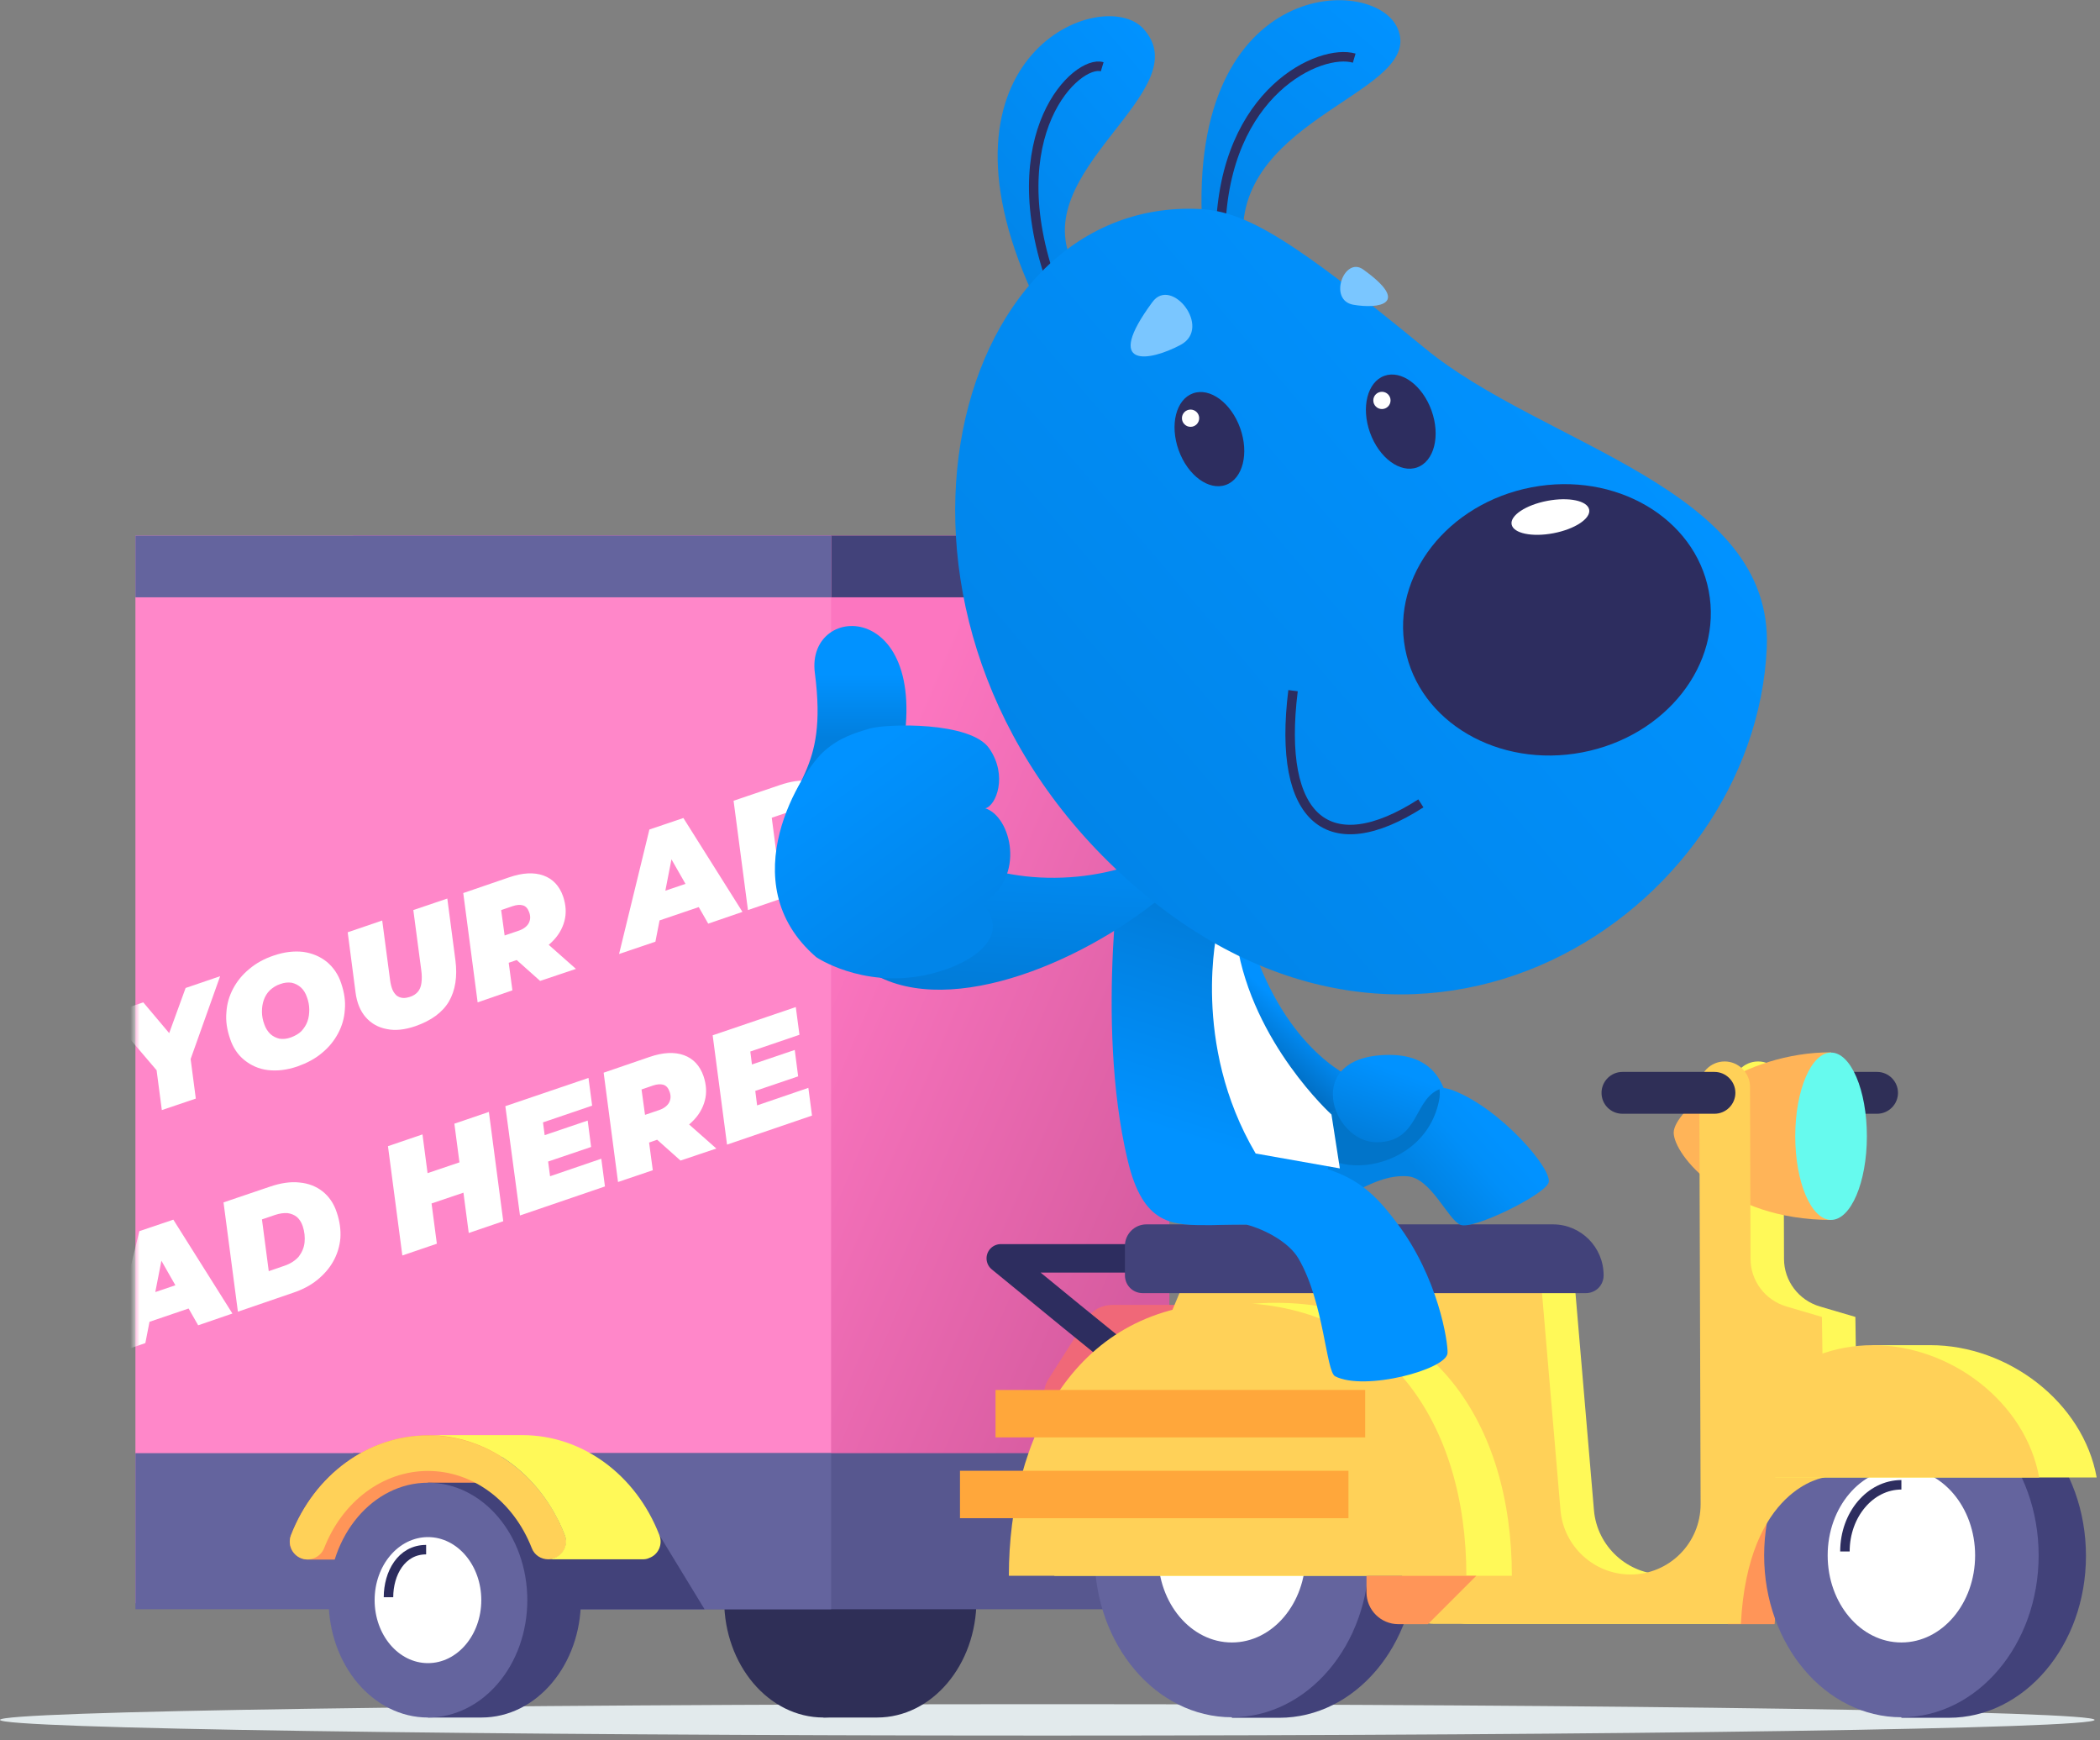
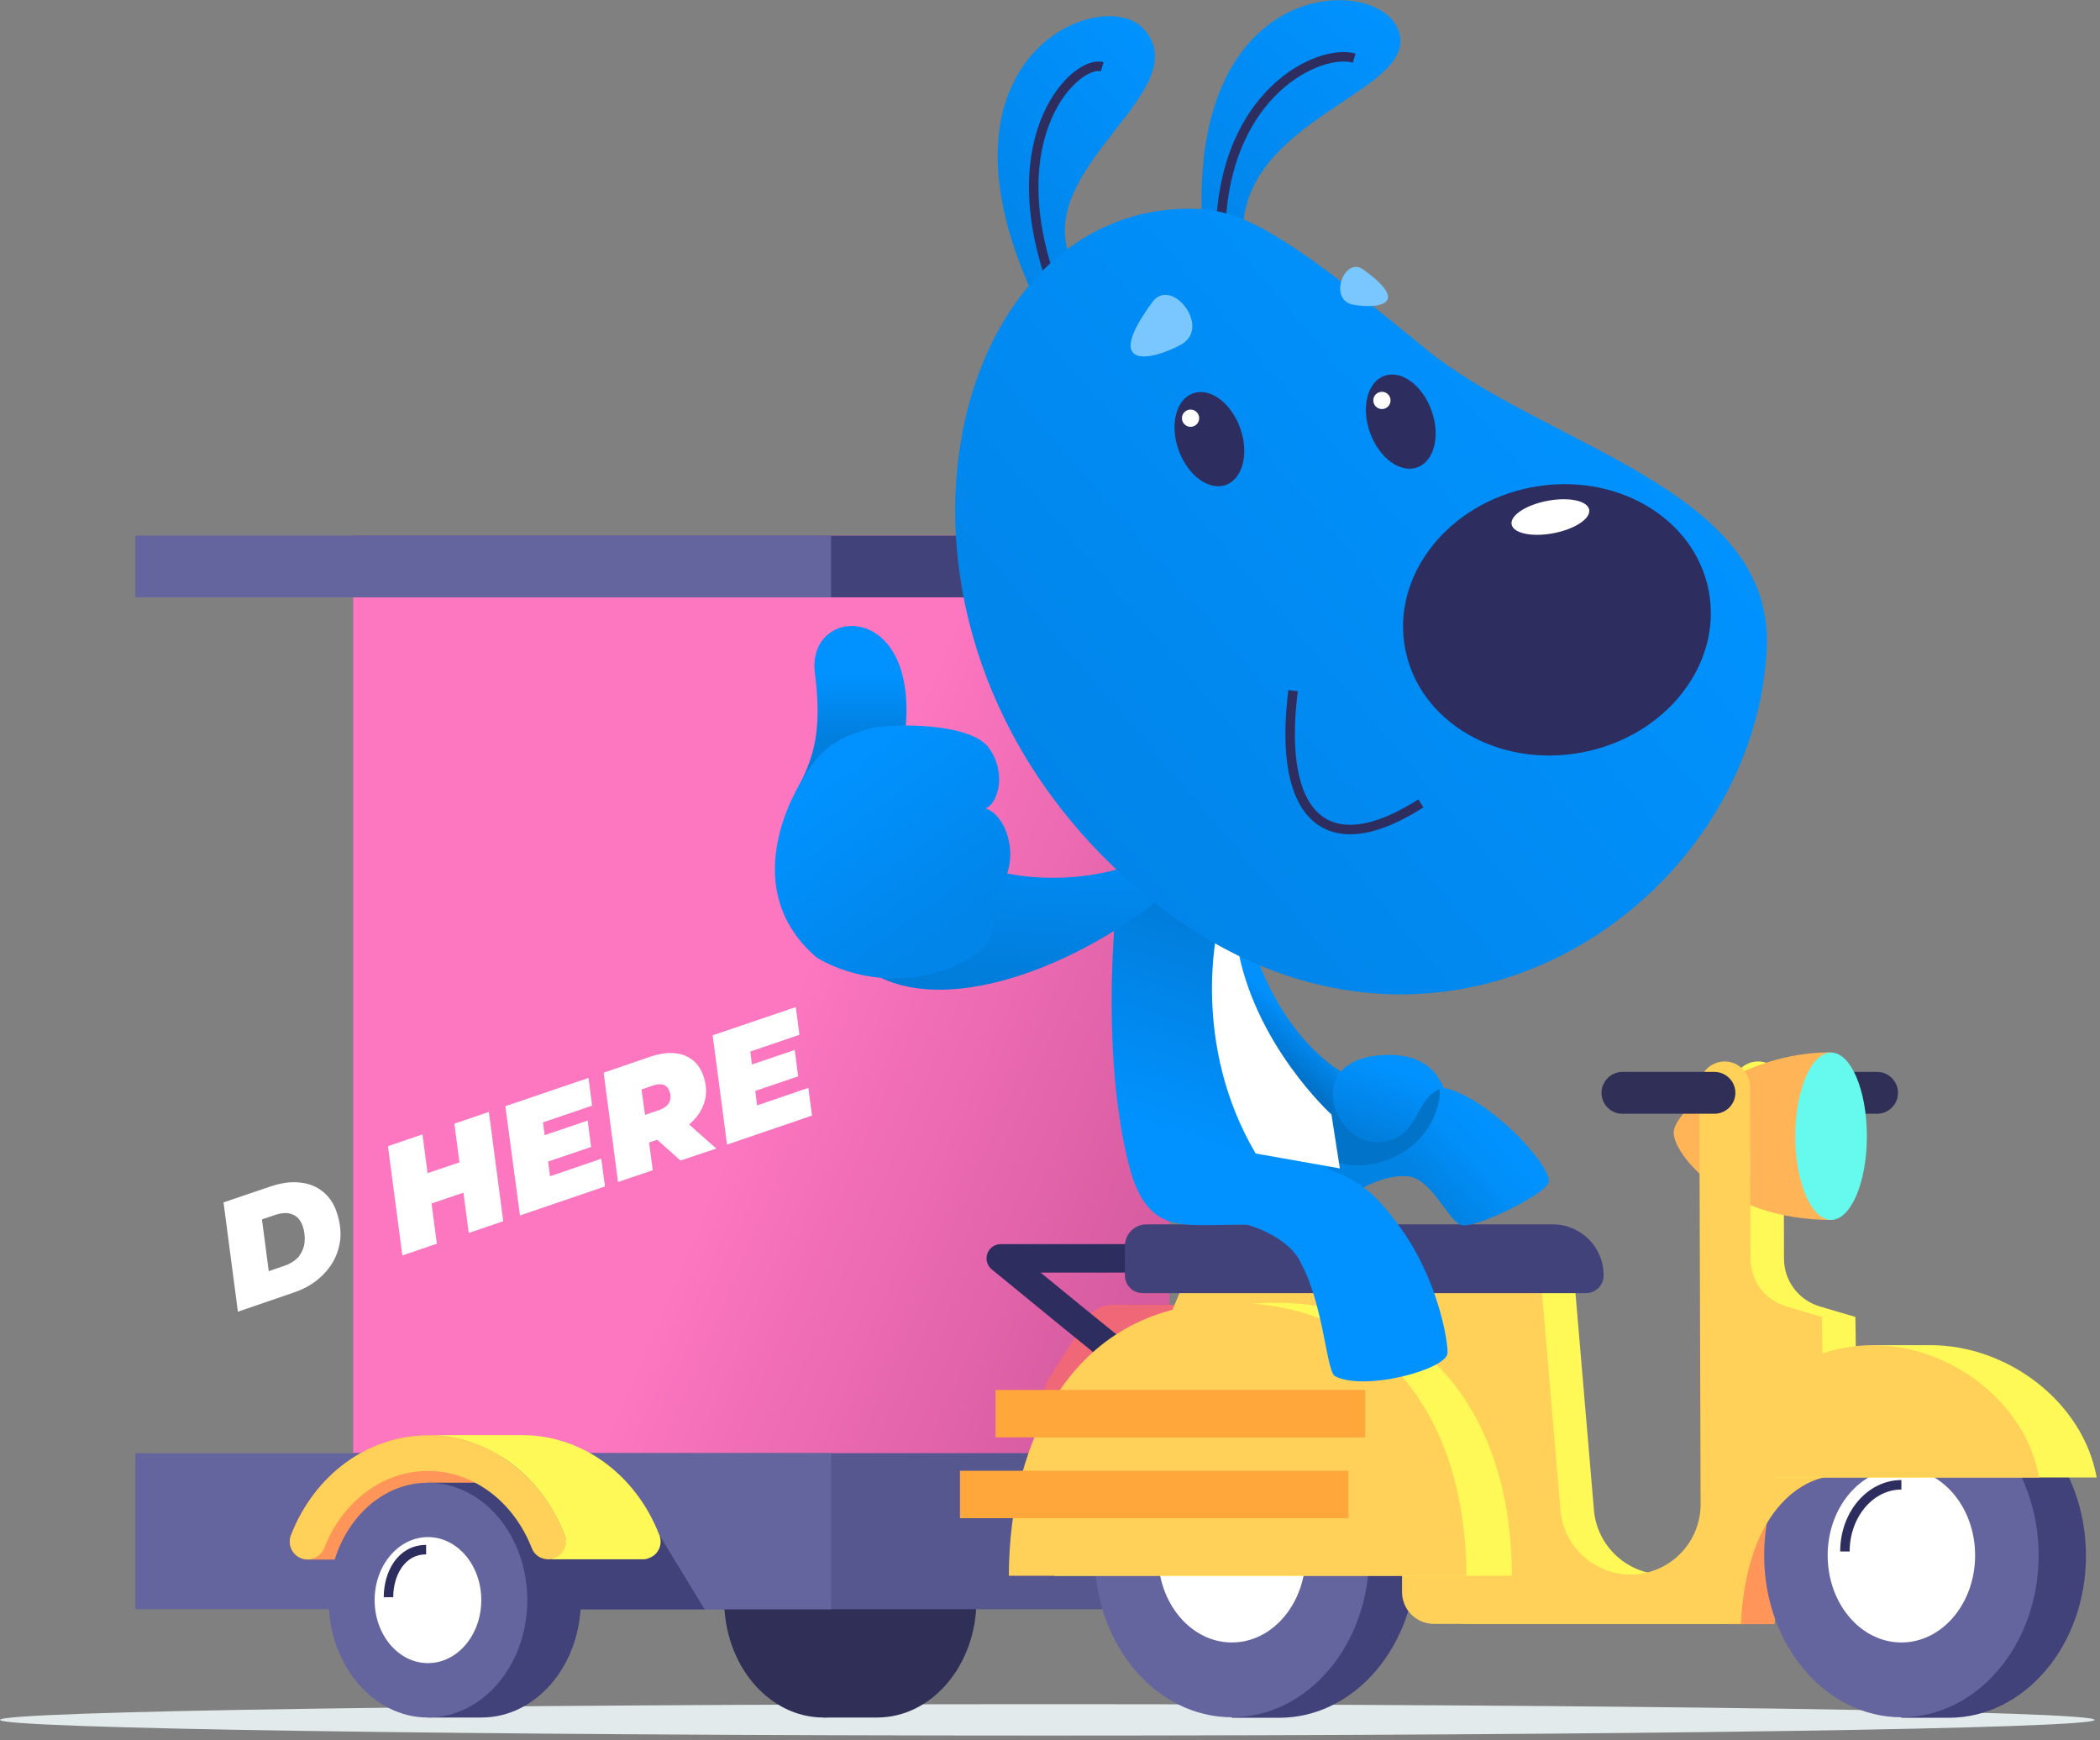
<svg xmlns="http://www.w3.org/2000/svg" width="443" height="367" viewBox="0 0 443 367" fill="none">
  <rect x="0" y="0" width="443" height="367" fill="#808080" stroke="none" />
  <path d="M220.929 366.046C342.945 366.046 441.859 364.564 441.859 362.737C441.859 360.909 342.945 359.428 220.929 359.428C98.913 359.428 0 360.909 0 362.737C0 364.564 98.913 366.046 220.929 366.046Z" fill="#E2EAEC" />
  <path d="M173.721 362.24H185.027C196.609 362.24 205.984 351.155 205.984 337.478C205.984 323.801 196.609 312.716 185.027 312.716H173.721" fill="#2F2F57" />
  <path d="M173.722 362.24C185.296 362.24 194.678 351.154 194.678 337.478C194.678 323.802 185.296 312.716 173.722 312.716C162.147 312.716 152.765 323.802 152.765 337.478C152.765 351.154 162.147 362.24 173.722 362.24Z" fill="#2F2F57" />
  <path d="M246.685 112.964H74.507V338.14H246.685V112.964Z" fill="url(#paint0_linear_63_465)" />
  <path d="M246.685 112.964H74.507V125.979H246.685V112.964Z" fill="#42427A" />
-   <path d="M175.321 112.964H28.568V338.14H175.321V112.964Z" fill="#FF87C9" />
  <path d="M175.321 112.964H28.568V125.979H175.321V112.964Z" fill="#64649E" />
  <path d="M246.685 306.484H74.507V339.408H246.685V306.484Z" fill="#57578F" />
  <path d="M175.321 306.484H28.568V339.408H175.321V306.484Z" fill="#64649E" />
  <path d="M148.628 339.408L139.087 323.746L114.27 319.941L101.089 339.408H148.628Z" fill="#42427A" />
  <path d="M90.28 302.734C77.706 302.734 66.345 311.006 61.382 323.801C60.609 325.731 61.602 327.882 63.532 328.654C63.974 328.82 64.415 328.93 64.911 328.93H84.875L110.244 302.789L90.28 302.734Z" fill="#FF9558" />
  <path d="M90.28 362.24H101.586C113.167 362.24 122.543 351.155 122.543 337.478C122.543 323.801 113.167 312.716 101.586 312.716H90.28" fill="#42427A" />
  <path d="M90.28 362.24C101.854 362.24 111.237 351.154 111.237 337.478C111.237 323.802 101.854 312.716 90.28 312.716C78.706 312.716 69.323 323.802 69.323 337.478C69.323 351.154 78.706 362.24 90.28 362.24Z" fill="#64649E" />
  <path d="M115.649 328.875C114.16 328.875 112.726 327.992 112.175 326.503C108.314 316.632 99.766 310.234 90.28 310.234C80.794 310.234 72.246 316.632 68.386 326.503C67.614 328.434 65.463 329.371 63.533 328.654C61.602 327.882 60.665 325.731 61.382 323.801C66.345 311.006 77.706 302.734 90.28 302.734C102.854 302.734 114.215 311.006 119.179 323.801C119.951 325.731 118.958 327.882 117.028 328.654C116.587 328.765 116.145 328.875 115.649 328.875Z" fill="#FFD158" />
  <path d="M139.088 323.746C134.124 310.951 122.763 302.679 110.189 302.679H90.225C102.799 302.679 114.16 310.951 119.124 323.746C119.896 325.676 118.903 327.827 116.973 328.599C116.531 328.765 116.09 328.875 115.594 328.875H135.558C135.999 328.875 136.496 328.82 136.937 328.599C138.922 327.882 139.86 325.676 139.088 323.746Z" fill="#FFF958" />
  <path d="M90.28 350.769C96.494 350.769 101.531 344.819 101.531 337.478C101.531 330.138 96.494 324.187 90.28 324.187C84.067 324.187 79.029 330.138 79.029 337.478C79.029 344.819 84.067 350.769 90.28 350.769Z" fill="white" />
  <path d="M89.894 326.834C84.655 326.834 81.953 331.853 81.953 336.872" stroke="#2D2D5F" stroke-width="2" stroke-miterlimit="10" />
  <mask id="mask0_63_465" style="mask-type:luminance" maskUnits="userSpaceOnUse" x="28" y="112" width="148" height="227">
-     <path d="M175.321 112.964H28.568V338.14H175.321V112.964Z" fill="white" />
-   </mask>
+     </mask>
  <g mask="url(#mask0_63_465)">
    <path d="M34.138 234.128L32.814 224.035L35.075 228.116L22.942 213.888L30.222 211.406L38.495 221.223L33.917 222.767L39.156 208.373L46.436 205.891L38.991 226.793L39.984 221.609L41.307 231.701L34.138 234.128Z" fill="white" />
    <path d="M62.761 224.918C60.499 225.69 58.459 225.91 56.529 225.69C54.598 225.469 52.944 224.697 51.565 223.594C50.186 222.491 49.139 220.947 48.532 219.072C47.87 217.142 47.594 215.322 47.76 213.502C47.87 211.682 48.367 210.027 49.194 208.483C50.021 206.939 51.124 205.56 52.613 204.347C54.047 203.134 55.757 202.196 57.742 201.534C60.003 200.762 62.044 200.542 63.974 200.762C65.904 201.038 67.558 201.755 68.937 202.858C70.316 204.016 71.364 205.505 71.971 207.38C72.632 209.31 72.908 211.13 72.743 212.95C72.632 214.77 72.136 216.425 71.309 217.969C70.481 219.513 69.378 220.892 67.889 222.105C66.456 223.318 64.746 224.201 62.761 224.918ZM61.382 218.796C62.264 218.465 63.036 218.024 63.588 217.473C64.139 216.866 64.58 216.204 64.856 215.432C65.132 214.66 65.242 213.833 65.242 212.95C65.242 212.068 65.077 211.186 64.746 210.303C64.47 209.476 64.029 208.759 63.477 208.263C62.926 207.766 62.264 207.435 61.547 207.27C60.775 207.16 60.003 207.215 59.121 207.546C58.238 207.821 57.521 208.318 56.915 208.869C56.308 209.476 55.922 210.138 55.646 210.91C55.37 211.682 55.26 212.509 55.26 213.392C55.26 214.274 55.426 215.156 55.757 216.039C56.032 216.866 56.473 217.528 57.025 218.079C57.576 218.576 58.238 218.906 58.955 219.072C59.672 219.182 60.499 219.127 61.382 218.796Z" fill="white" />
    <path d="M87.633 216.425C85.372 217.197 83.387 217.417 81.567 217.031C79.802 216.701 78.313 215.873 77.155 214.55C75.996 213.226 75.28 211.461 75.004 209.31L73.349 196.626L80.629 194.144L82.284 206.663C82.394 207.491 82.559 208.152 82.78 208.704C83.001 209.255 83.332 209.641 83.662 209.972C84.048 210.248 84.434 210.413 84.931 210.469C85.427 210.524 85.924 210.413 86.475 210.248C87.192 210.027 87.743 209.641 88.129 209.2C88.516 208.759 88.791 208.152 88.902 207.325C89.012 206.498 89.012 205.615 88.846 204.457L87.192 191.938L94.361 189.512L96.071 202.527C96.512 205.946 96.071 208.869 94.692 211.241C93.314 213.557 90.942 215.267 87.633 216.425Z" fill="white" />
    <path d="M100.759 211.406L97.725 188.354L107.377 185.045C110.244 184.052 112.671 183.942 114.656 184.659C116.642 185.375 118.02 186.865 118.792 189.071C119.399 190.89 119.509 192.6 119.068 194.255C118.627 195.909 117.745 197.398 116.366 198.722C114.987 200.045 113.222 201.093 110.961 201.81L104.012 204.182L106.88 199.825L108.093 208.869L100.759 211.406ZM106.935 200.817L103.24 198.391L109.417 196.295C110.41 195.964 111.127 195.413 111.513 194.751C111.899 194.034 111.954 193.262 111.623 192.379C111.347 191.607 110.906 191.111 110.299 190.946C109.693 190.78 108.976 190.835 108.149 191.111L102.523 193.041L105.226 188.354L106.935 200.817ZM113.939 206.884L106.825 200.542L114.325 198.005L121.495 204.347L113.939 206.884Z" fill="white" />
    <path d="M130.594 201.203L136.992 174.952L144.161 172.526L156.625 192.324L149.4 194.806L139.694 177.82L142.507 176.827L138.26 198.611L130.594 201.203ZM135.668 195.302L136.771 189.071L146.698 185.706L149.29 190.67L135.668 195.302Z" fill="white" />
    <path d="M157.783 191.938L154.75 168.886L164.511 165.577C166.773 164.805 168.868 164.474 170.799 164.694C172.674 164.86 174.328 165.522 175.652 166.569C176.975 167.617 178.023 169.106 178.63 170.981C179.292 172.912 179.512 174.732 179.402 176.441C179.236 178.206 178.74 179.805 177.913 181.294C177.086 182.783 175.927 184.107 174.494 185.265C173.06 186.423 171.35 187.306 169.365 187.968L157.783 191.938ZM164.236 183.39L167.6 182.232C168.868 181.791 169.861 181.129 170.578 180.302C171.24 179.419 171.681 178.427 171.791 177.324C171.902 176.221 171.791 175.063 171.405 173.904C171.129 173.077 170.688 172.415 170.192 171.974C169.64 171.533 168.979 171.257 168.207 171.147C167.434 171.092 166.552 171.202 165.559 171.533L162.802 172.471L164.236 183.39Z" fill="white" />
  </g>
  <mask id="mask1_63_465" style="mask-type:luminance" maskUnits="userSpaceOnUse" x="28" y="112" width="148" height="227">
    <path d="M175.321 112.964H28.568V338.14H175.321V112.964Z" fill="white" />
  </mask>
  <g mask="url(#mask1_63_465)">
-     <path d="M22.998 285.913L29.395 259.662L36.564 257.236L49.028 277.034L41.804 279.516L32.097 262.475L34.91 261.482L30.663 283.266L22.998 285.913ZM28.071 279.957L29.174 273.725L39.101 270.361L41.693 275.325L28.071 279.957Z" fill="white" />
    <path d="M50.186 276.648L47.153 253.596L56.915 250.287C59.176 249.515 61.271 249.184 63.202 249.404C65.077 249.57 66.731 250.231 68.055 251.279C69.378 252.327 70.426 253.816 71.033 255.691C71.695 257.622 71.915 259.441 71.805 261.151C71.639 262.916 71.143 264.515 70.316 266.004C69.489 267.493 68.331 268.817 66.897 269.975C65.463 271.133 63.753 272.016 61.768 272.677L50.186 276.648ZM56.694 268.1L60.058 266.942C61.327 266.501 62.319 265.839 63.036 265.012C63.698 264.129 64.139 263.136 64.249 262.033C64.36 260.931 64.249 259.772 63.863 258.614C63.588 257.787 63.147 257.125 62.65 256.684C62.099 256.243 61.437 255.967 60.665 255.857C59.893 255.802 59.01 255.912 58.018 256.243L55.26 257.18L56.694 268.1Z" fill="white" />
    <path d="M92.155 262.309L84.875 264.791L81.842 241.738L89.122 239.257L92.155 262.309ZM98.222 251.39L90.556 253.982L89.728 247.584L97.394 244.992L98.222 251.39ZM95.85 236.996L103.13 234.514L106.163 257.566L98.883 260.048L95.85 236.996Z" fill="white" />
    <path d="M116.035 248.081L126.844 244.386L127.616 250.231L109.693 256.353L106.604 233.301L124.142 227.344L124.914 233.19L114.546 236.72L116.035 248.081ZM114.381 239.588L123.977 236.334L124.694 241.904L115.098 245.158L114.381 239.588Z" fill="white" />
    <path d="M130.374 249.294L127.341 226.241L136.992 222.932C139.86 221.94 142.286 221.829 144.272 222.546C146.257 223.263 147.636 224.752 148.408 226.958C149.014 228.778 149.125 230.488 148.683 232.142C148.242 233.797 147.36 235.286 145.981 236.61C144.602 237.933 142.838 238.981 140.576 239.698L133.628 242.124L136.495 237.768L137.709 246.812L130.374 249.294ZM136.551 238.65L132.856 236.223L139.032 234.128C140.025 233.797 140.742 233.245 141.128 232.584C141.514 231.867 141.569 231.095 141.238 230.212C140.963 229.44 140.521 228.944 139.915 228.778C139.308 228.613 138.591 228.668 137.764 228.944L132.139 230.874L134.841 226.186L136.551 238.65ZM143.555 244.772L136.44 238.429L143.941 235.893L151.11 242.235L143.555 244.772Z" fill="white" />
    <path d="M159.713 233.135L170.523 229.44L171.295 235.286L153.371 241.408L150.338 218.355L167.875 212.399L168.648 218.245L158.279 221.774L159.713 233.135ZM158.059 224.697L167.655 221.443L168.372 227.013L158.776 230.267L158.059 224.697Z" fill="white" />
  </g>
  <path d="M376.562 234.9H395.974C398.401 234.9 400.386 232.915 400.386 230.488C400.386 228.061 398.401 226.076 395.974 226.076H376.562C374.135 226.076 372.15 228.061 372.15 230.488C372.15 232.915 374.135 234.9 376.562 234.9Z" fill="#2F2F57" />
  <path d="M391.893 311.613L391.397 277.751L383.897 275.545C379.43 274.222 376.341 270.141 376.341 265.508L376.231 229.219C376.231 226.297 373.804 223.87 370.881 223.87C367.903 223.87 365.532 226.297 365.532 229.219L365.808 317.238C365.808 325.456 359.19 332.074 351.027 332.074C343.362 332.074 336.909 326.173 336.247 318.507L332.166 270.582H256.777L230.912 332.074H302.772V335.769C302.772 339.519 305.805 342.497 309.5 342.497H374.246C375.79 313.764 391.893 311.613 391.893 311.613Z" fill="#FFF958" />
  <path d="M365.863 317.238C365.863 319.499 365.366 321.65 364.484 323.525V342.552H374.356C375.845 313.819 391.948 311.613 391.948 311.613L391.838 304.94H365.807L365.863 317.238Z" fill="#FF9558" />
  <path d="M386.268 257.291C363.987 257.291 353.068 243.503 353.068 238.871C353.068 234.293 367.572 221.94 386.268 221.94" fill="#FFB458" />
  <path d="M386.268 257.291C390.441 257.291 393.823 249.389 393.823 239.643C393.823 229.896 390.441 221.995 386.268 221.995C382.095 221.995 378.712 229.896 378.712 239.643C378.712 249.389 382.095 257.291 386.268 257.291Z" fill="#66FAEE" />
  <path d="M251.427 275.214H234.717C232.401 275.214 230.47 276.262 229.312 278.082L221.205 290.822C218.062 295.785 222.749 302.955 228.981 302.955H233.945L251.427 275.214Z" fill="#F06878" />
  <path d="M241.941 290.38C240.728 289.719 211.113 265.398 211.113 265.398H247.622" stroke="#2D2D5F" stroke-width="6" stroke-miterlimit="10" stroke-linecap="round" stroke-linejoin="round" />
  <path d="M411.085 293.91H401.103V296.006C390.018 300.804 382.132 313.378 382.132 328.103C382.132 342.828 390.018 355.402 401.103 360.2V362.296H411.085C427.079 362.296 440.039 347.019 440.039 328.158C440.039 309.186 427.079 293.91 411.085 293.91Z" fill="#42427A" />
  <path d="M401.103 362.185C417.094 362.185 430.057 346.901 430.057 328.048C430.057 309.194 417.094 293.91 401.103 293.91C385.113 293.91 372.15 309.194 372.15 328.048C372.15 346.901 385.113 362.185 401.103 362.185Z" fill="#64649E" />
  <path d="M401.103 346.412C409.692 346.412 416.655 338.19 416.655 328.048C416.655 317.905 409.692 309.683 401.103 309.683C392.514 309.683 385.551 317.905 385.551 328.048C385.551 338.19 392.514 346.412 401.103 346.412Z" fill="white" />
  <path d="M401.103 313.157C394.54 313.157 389.191 319.444 389.191 327.22" stroke="#2D2D5F" stroke-width="2" stroke-miterlimit="10" />
  <path d="M269.847 293.91H259.865V296.006C248.78 300.804 240.894 313.378 240.894 328.103C240.894 342.828 248.78 355.402 259.865 360.2V362.296H269.847C285.841 362.296 298.801 347.019 298.801 328.158C298.746 309.186 285.785 293.91 269.847 293.91Z" fill="#42427A" />
  <path d="M384.834 311.613L384.338 277.751L376.837 275.545C372.37 274.222 369.282 270.141 369.282 265.508L369.172 229.219C369.172 226.297 366.745 223.87 363.822 223.87C360.844 223.87 358.473 226.297 358.473 229.219L358.748 317.238C358.748 325.456 352.13 332.074 343.968 332.074C336.302 332.074 329.85 326.173 329.188 318.507L325.107 270.582H249.717L223.852 332.074H295.767V335.769C295.767 339.519 298.801 342.497 302.496 342.497H367.241C368.73 313.764 384.834 311.613 384.834 311.613Z" fill="#FFD158" />
  <path d="M374.466 311.613H442.3C439.432 295.73 423.604 283.707 407.225 283.707H395.092L374.466 311.613Z" fill="#FFF958" />
  <path d="M362.333 311.613H430.167C427.299 295.73 411.471 283.707 395.092 283.707C378.712 283.707 365.201 295.73 362.333 311.613Z" fill="#FFD158" />
  <path d="M259.865 362.185C275.856 362.185 288.819 346.901 288.819 328.048C288.819 309.194 275.856 293.91 259.865 293.91C243.875 293.91 230.912 309.194 230.912 328.048C230.912 346.901 243.875 362.185 259.865 362.185Z" fill="#64649E" />
  <path d="M259.865 346.412C268.454 346.412 275.417 338.19 275.417 328.048C275.417 317.905 268.454 309.683 259.865 309.683C251.276 309.683 244.313 317.905 244.313 328.048C244.313 338.19 251.276 346.412 259.865 346.412Z" fill="white" />
  <path d="M222.418 332.349H318.93C318.93 299.921 301.834 274.773 269.075 274.773C236.316 274.773 222.418 303.561 222.418 332.349Z" fill="#FFF958" />
  <path d="M212.823 332.349H309.334C309.334 299.921 292.238 274.773 259.479 274.773C226.72 274.773 212.823 303.561 212.823 332.349Z" fill="#FFD158" />
  <path d="M284.462 315.198H202.51" stroke="#FFA73B" stroke-width="10" stroke-miterlimit="10" />
  <path d="M287.991 298.156H210.01" stroke="#FFA73B" stroke-width="10" stroke-miterlimit="10" />
  <path d="M327.589 258.228H241.831C239.349 258.228 237.309 260.269 237.309 262.75V268.982C237.309 271.078 238.963 272.733 241.059 272.733H334.538C336.633 272.733 338.288 271.078 338.288 268.982C338.288 263.026 333.49 258.228 327.589 258.228Z" fill="#42427A" />
  <path d="M342.259 234.9H361.671C364.098 234.9 366.083 232.915 366.083 230.488C366.083 228.061 364.098 226.076 361.671 226.076H342.259C339.832 226.076 337.847 228.061 337.847 230.488C337.847 232.915 339.777 234.9 342.259 234.9Z" fill="#2F2F57" />
-   <path d="M288.267 332.349V335.824C288.267 339.574 291.3 342.552 294.995 342.552H301.227L311.43 332.349H288.267Z" fill="#FF9558" />
  <path d="M264.663 200.762C272.494 222.822 286.116 227.73 286.116 227.73L280.105 240.194C280.105 240.194 266.759 240.084 261.078 199.825" fill="url(#paint1_linear_63_465)" />
  <path d="M276.355 235.727C290.308 232.087 300.124 227.51 306.577 229.992C316.559 233.797 327.81 246.867 326.651 249.515C325.493 252.162 310.823 259.386 308.121 258.338C305.419 257.291 301.889 248.356 296.815 248.081C290.032 247.695 285.73 252.437 276.355 255.14" fill="url(#paint2_linear_63_465)" />
  <path d="M303.544 232.253C303.764 231.26 303.764 230.378 303.654 229.606C302.937 229.44 302.22 229.33 301.448 229.33C295.326 229.606 287.164 232.914 276.631 235.672C276.52 236.058 276.465 236.499 276.355 236.885C274.976 249.735 300.014 249.073 303.544 232.253Z" fill="#0174C9" />
  <path d="M258.376 183.666L236.923 177.93C236.923 177.93 230.912 215.267 237.86 244.606L271.502 259.386L276.41 253.596C281.208 247.97 282.366 239.367 277.623 233.687C257.494 209.752 258.376 183.666 258.376 183.666Z" fill="url(#paint3_linear_63_465)" />
  <path d="M243.761 190.229C225.121 204.898 196.112 215.708 181.332 203.354C174.107 197.343 187.784 165.522 194.899 174.787C202.454 184.659 222.088 187.912 238.191 182.618" fill="url(#paint4_linear_63_465)" />
  <path d="M189.604 161.937C198.153 126.255 169.861 126.476 171.901 141.973C174.714 163.536 166.331 163.867 164.07 178.923L189.604 161.937Z" fill="url(#paint5_linear_63_465)" />
  <path d="M172.177 201.865C172.177 201.865 181.608 208.318 194.899 205.726C205.157 203.63 213.65 197.398 207.197 190.67C216.573 184.989 213.264 172.195 207.859 170.485C210.12 169.934 212.657 163.591 208.686 157.856C204.771 152.12 186.957 152.617 183.428 153.664C180.45 154.547 177.141 155.54 173.997 158.297C169.199 162.323 153.978 186.148 172.177 201.865Z" fill="url(#paint6_linear_63_465)" />
  <path d="M256.832 196.019C256.832 196.019 251.151 220.009 264.884 243.283L282.642 246.426L280.877 235.065C280.877 235.065 264.277 220.009 260.913 198.887" fill="white" />
  <path d="M217.731 61.785C194.789 11.434 232.676 -3.236 241.169 6.029C253.358 19.265 215.69 36.141 226.665 56.27" fill="url(#paint7_linear_63_465)" />
  <path d="M222.088 60.296C210.451 28.144 227.216 12.481 232.511 14.081" stroke="#2D2D5F" stroke-width="2" stroke-miterlimit="10" />
  <path d="M253.799 50.424C249.332 -4.67 289.591 -5.553 294.775 5.863C300.952 19.485 260.747 24.339 262.237 50.48" fill="url(#paint8_linear_63_465)" />
  <path d="M257.494 48.604C258.266 19.21 278.561 10.165 285.675 12.261" stroke="#2D2D5F" stroke-width="2" stroke-miterlimit="10" />
  <path d="M253.082 44.082C199.642 41.49 177.03 131.053 237.971 185.651C298.745 240.194 370.164 192.6 372.701 136.678C374.245 102.872 325.603 94.048 300.621 73.477C272.936 50.755 262.953 44.578 253.082 44.082Z" fill="url(#paint9_linear_63_465)" />
  <path d="M299.738 169.437C280.436 181.846 269.351 173.077 272.77 145.668" stroke="#2D2D5F" stroke-width="2" stroke-miterlimit="10" />
  <path d="M333.777 158.684C351.459 155.309 363.405 140.057 360.458 124.619C357.511 109.181 340.788 99.402 323.105 102.777C305.423 106.152 293.478 121.403 296.425 136.842C299.371 152.28 316.095 162.059 333.777 158.684Z" fill="#2D2D5F" />
  <path d="M327.712 112.46C332.229 111.598 335.6 109.37 335.24 107.486C334.881 105.601 330.926 104.772 326.409 105.634C321.891 106.496 318.52 108.724 318.88 110.608C319.24 112.493 323.194 113.322 327.712 112.46Z" fill="white" />
  <path d="M243.099 63.715C232.621 77.889 242.438 76.29 249.111 72.705C255.729 69.065 247.07 58.2 243.099 63.715Z" fill="#7AC6FF" />
  <path d="M287.55 56.822C297.808 64.157 290.804 65.204 285.455 64.267C280.105 63.274 283.579 54.009 287.55 56.822Z" fill="#7AC6FF" />
  <path d="M298.961 98.579C302.544 97.294 303.899 91.929 301.987 86.597C300.074 81.264 295.618 77.983 292.034 79.268C288.451 80.553 287.096 85.918 289.008 91.251C290.921 96.584 295.377 99.865 298.961 98.579Z" fill="#2D2D5F" />
  <path d="M291.521 86.272C292.526 86.272 293.341 85.457 293.341 84.452C293.341 83.447 292.526 82.632 291.521 82.632C290.516 82.632 289.701 83.447 289.701 84.452C289.701 85.457 290.516 86.272 291.521 86.272Z" fill="white" />
  <path d="M258.59 102.271C262.173 100.986 263.528 95.621 261.616 90.288C259.703 84.955 255.247 81.674 251.664 82.96C248.08 84.245 246.725 89.61 248.638 94.942C250.55 100.275 255.006 103.556 258.59 102.271Z" fill="#2D2D5F" />
  <path d="M251.151 90.022C252.157 90.022 252.971 89.207 252.971 88.202C252.971 87.197 252.157 86.382 251.151 86.382C250.146 86.382 249.332 87.197 249.332 88.202C249.332 89.207 250.146 90.022 251.151 90.022Z" fill="white" />
  <path d="M237.86 244.606C241.169 258.669 247.401 258.394 255.453 258.394C255.453 258.394 258.983 258.283 262.953 258.283C266.924 259.331 271.943 262.033 273.928 265.453C279.333 274.718 279.719 289.277 281.649 290.27C287.881 293.469 305.198 288.836 305.364 285.362C305.474 283.101 303.433 269.424 294.609 257.842C289.591 251.224 284.738 245.819 269.075 244.606" fill="url(#paint10_linear_63_465)" />
  <path d="M293.12 222.491C274.48 222.491 280.932 240.911 290.363 240.911C299.848 240.911 297.973 231.039 304.536 229.44C303.819 227.951 301.834 222.491 293.12 222.491Z" fill="url(#paint11_linear_63_465)" />
  <defs>
    <linearGradient id="paint0_linear_63_465" x1="160.686" y1="225.591" x2="245.93" y2="262.202" gradientUnits="userSpaceOnUse">
      <stop stop-color="#FC76C0" />
      <stop offset="1" stop-color="#D65B9F" />
    </linearGradient>
    <linearGradient id="paint1_linear_63_465" x1="266.722" y1="224.507" x2="274.66" y2="215.281" gradientUnits="userSpaceOnUse">
      <stop stop-color="#0169BA" />
      <stop offset="1" stop-color="#0191FF" />
    </linearGradient>
    <linearGradient id="paint2_linear_63_465" x1="297.933" y1="245.991" x2="311.048" y2="234.091" gradientUnits="userSpaceOnUse">
      <stop stop-color="#0183E4" />
      <stop offset="0.082" stop-color="#0185E7" />
      <stop offset="0.611" stop-color="#018FF9" />
      <stop offset="1" stop-color="#0192FF" />
    </linearGradient>
    <linearGradient id="paint3_linear_63_465" x1="264.032" y1="194.606" x2="249.876" y2="239.878" gradientUnits="userSpaceOnUse">
      <stop stop-color="#017CD9" />
      <stop offset="1" stop-color="#0192FF" />
    </linearGradient>
    <linearGradient id="paint4_linear_63_465" x1="210.827" y1="207.995" x2="212.824" y2="166.433" gradientUnits="userSpaceOnUse">
      <stop stop-color="#017CD9" />
      <stop offset="1" stop-color="#0192FF" />
    </linearGradient>
    <linearGradient id="paint5_linear_63_465" x1="177.644" y1="155.569" x2="177.644" y2="142.328" gradientUnits="userSpaceOnUse">
      <stop stop-color="#017FDE" />
      <stop offset="1" stop-color="#0192FF" />
    </linearGradient>
    <linearGradient id="paint6_linear_63_465" x1="201.252" y1="195.221" x2="177.209" y2="162.435" gradientUnits="userSpaceOnUse">
      <stop stop-color="#0185E9" />
      <stop offset="1" stop-color="#0192FF" />
    </linearGradient>
    <linearGradient id="paint7_linear_63_465" x1="205.743" y1="47.724" x2="246.85" y2="12.678" gradientUnits="userSpaceOnUse">
      <stop stop-color="#0185E9" />
      <stop offset="1" stop-color="#0192FF" />
    </linearGradient>
    <linearGradient id="paint8_linear_63_465" x1="248.666" y1="46.093" x2="288.785" y2="-0.064" gradientUnits="userSpaceOnUse">
      <stop stop-color="#0185E9" />
      <stop offset="1" stop-color="#0192FF" />
    </linearGradient>
    <linearGradient id="paint9_linear_63_465" x1="225.442" y1="172.615" x2="334.854" y2="79.337" gradientUnits="userSpaceOnUse">
      <stop stop-color="#0185E9" />
      <stop offset="1" stop-color="#0192FF" />
    </linearGradient>
    <linearGradient id="paint10_linear_63_465" x1="293.909" y1="193.743" x2="278.583" y2="242.752" gradientUnits="userSpaceOnUse">
      <stop stop-color="#017CD9" />
      <stop offset="1" stop-color="#0192FF" />
    </linearGradient>
    <linearGradient id="paint11_linear_63_465" x1="288.499" y1="241.375" x2="294.215" y2="225.688" gradientUnits="userSpaceOnUse">
      <stop stop-color="#017CD9" />
      <stop offset="1" stop-color="#0192FF" />
    </linearGradient>
  </defs>
</svg>